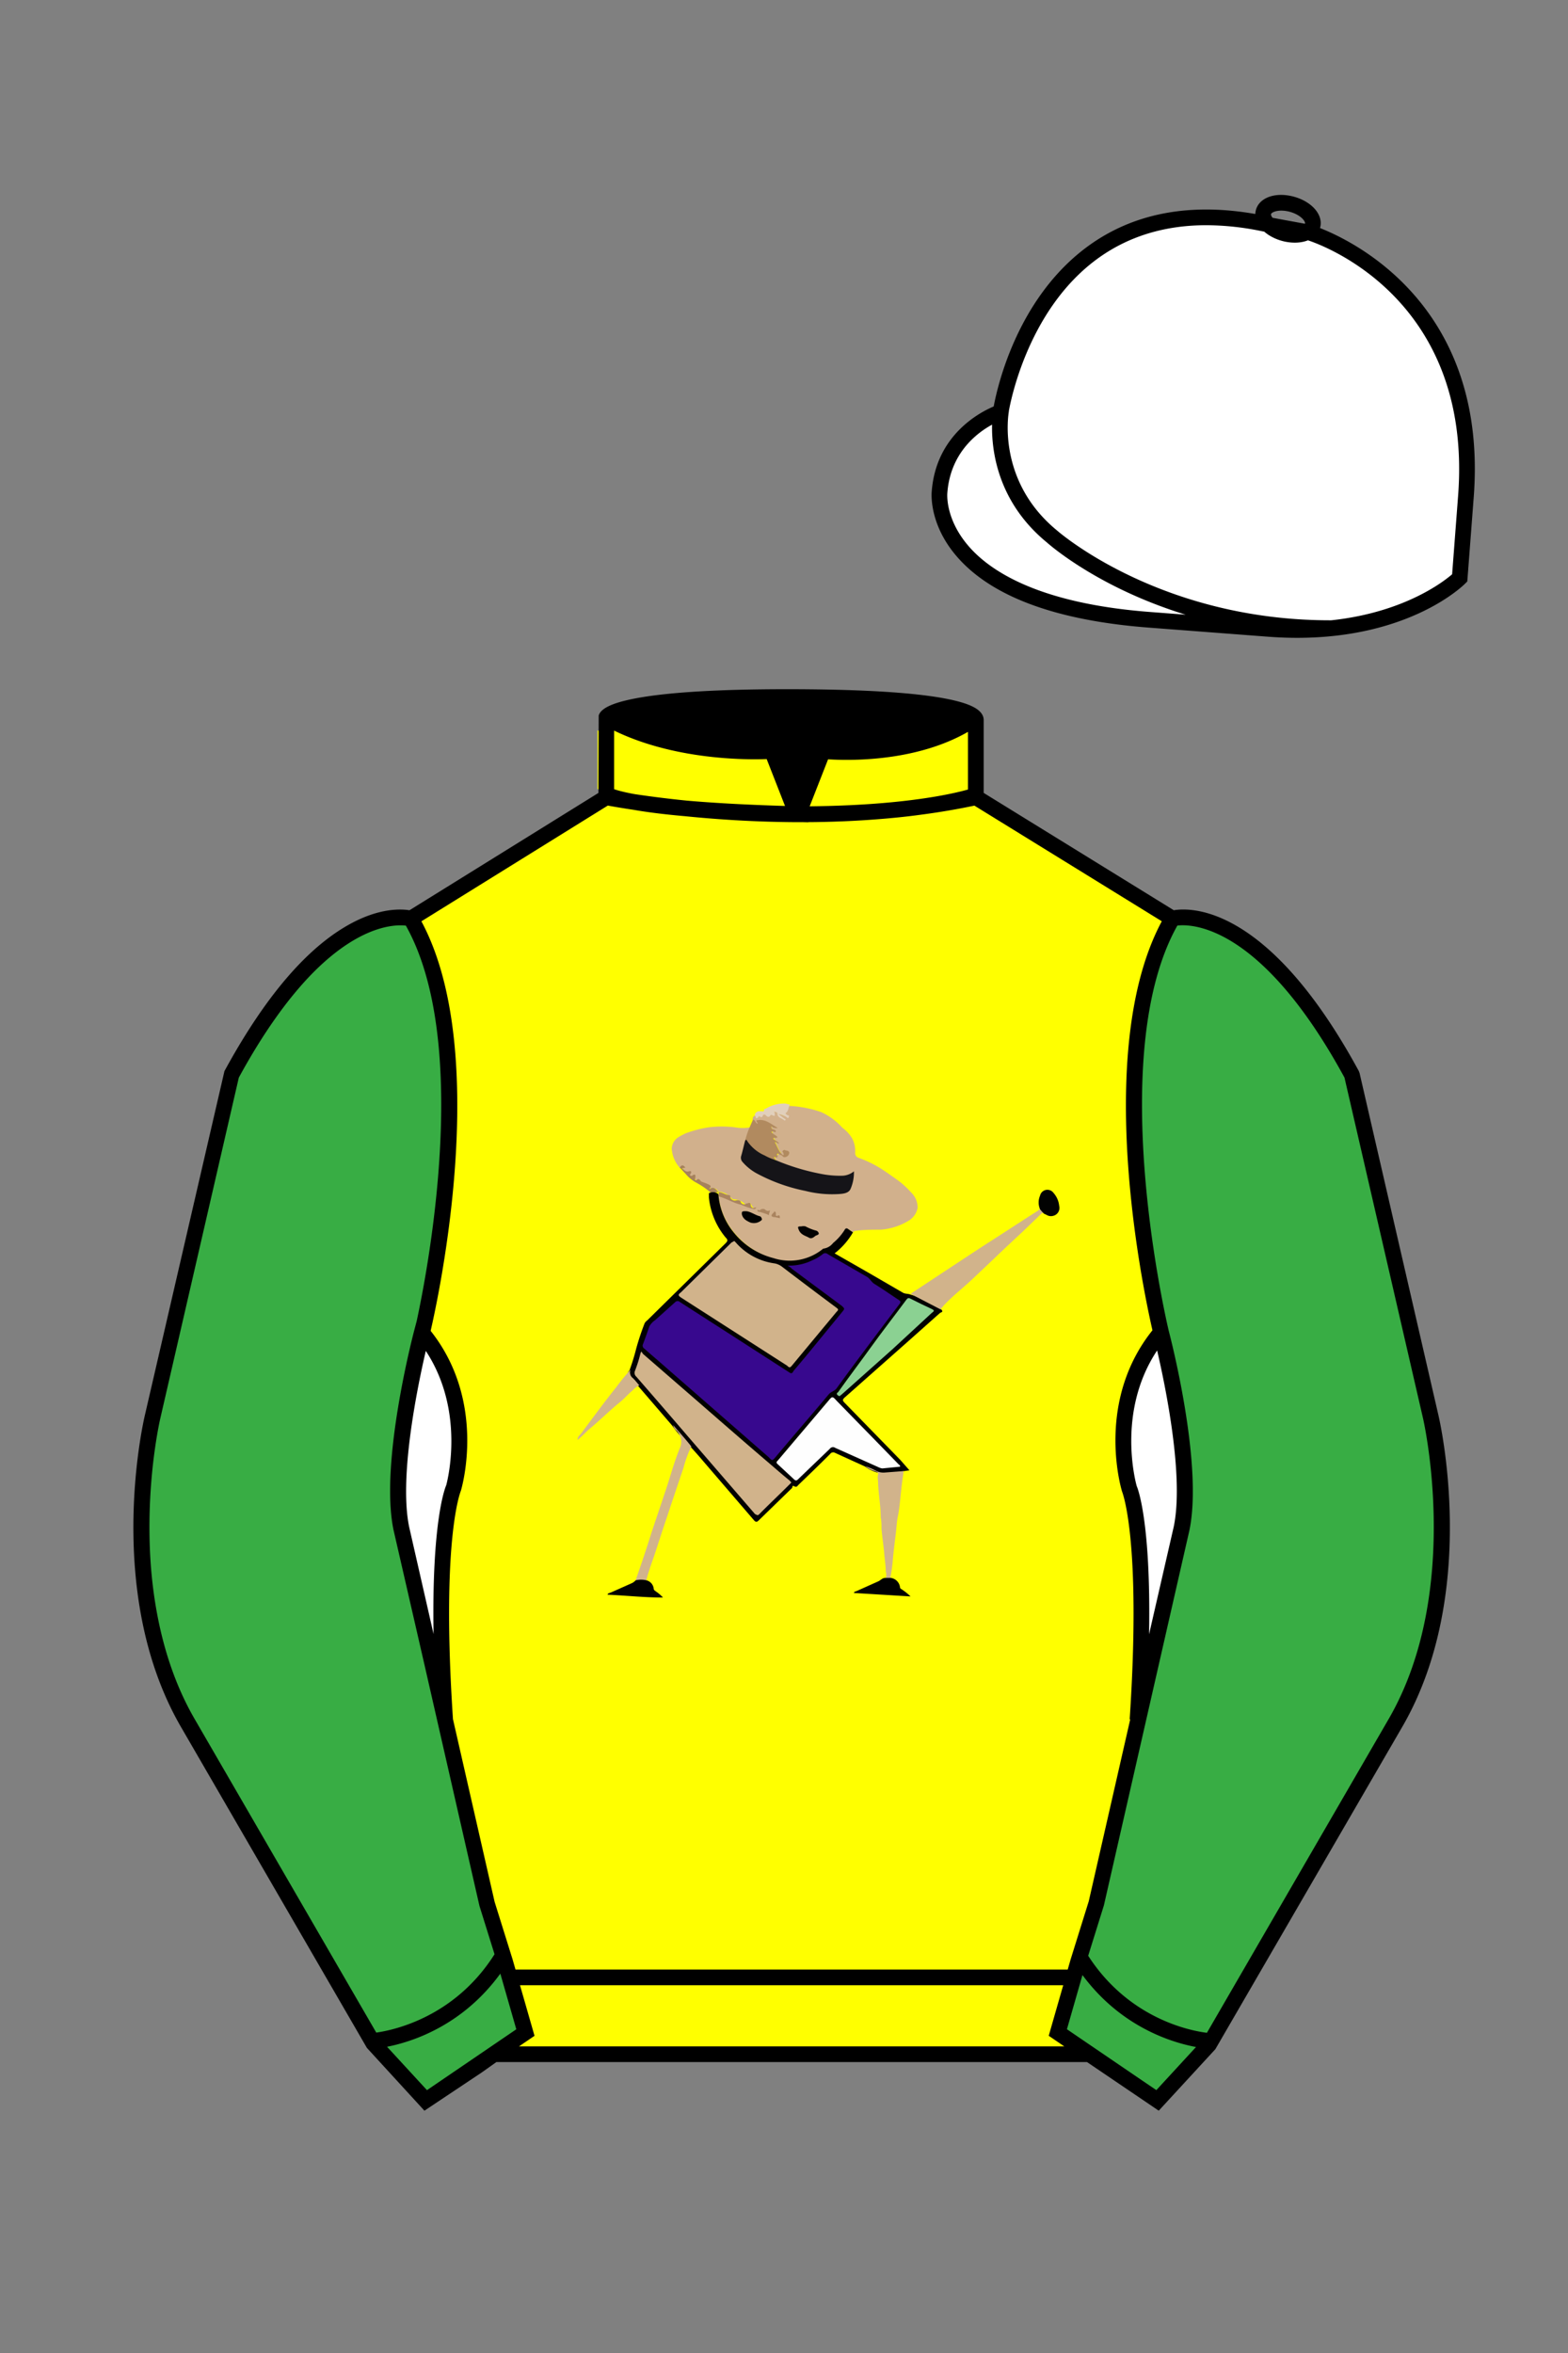
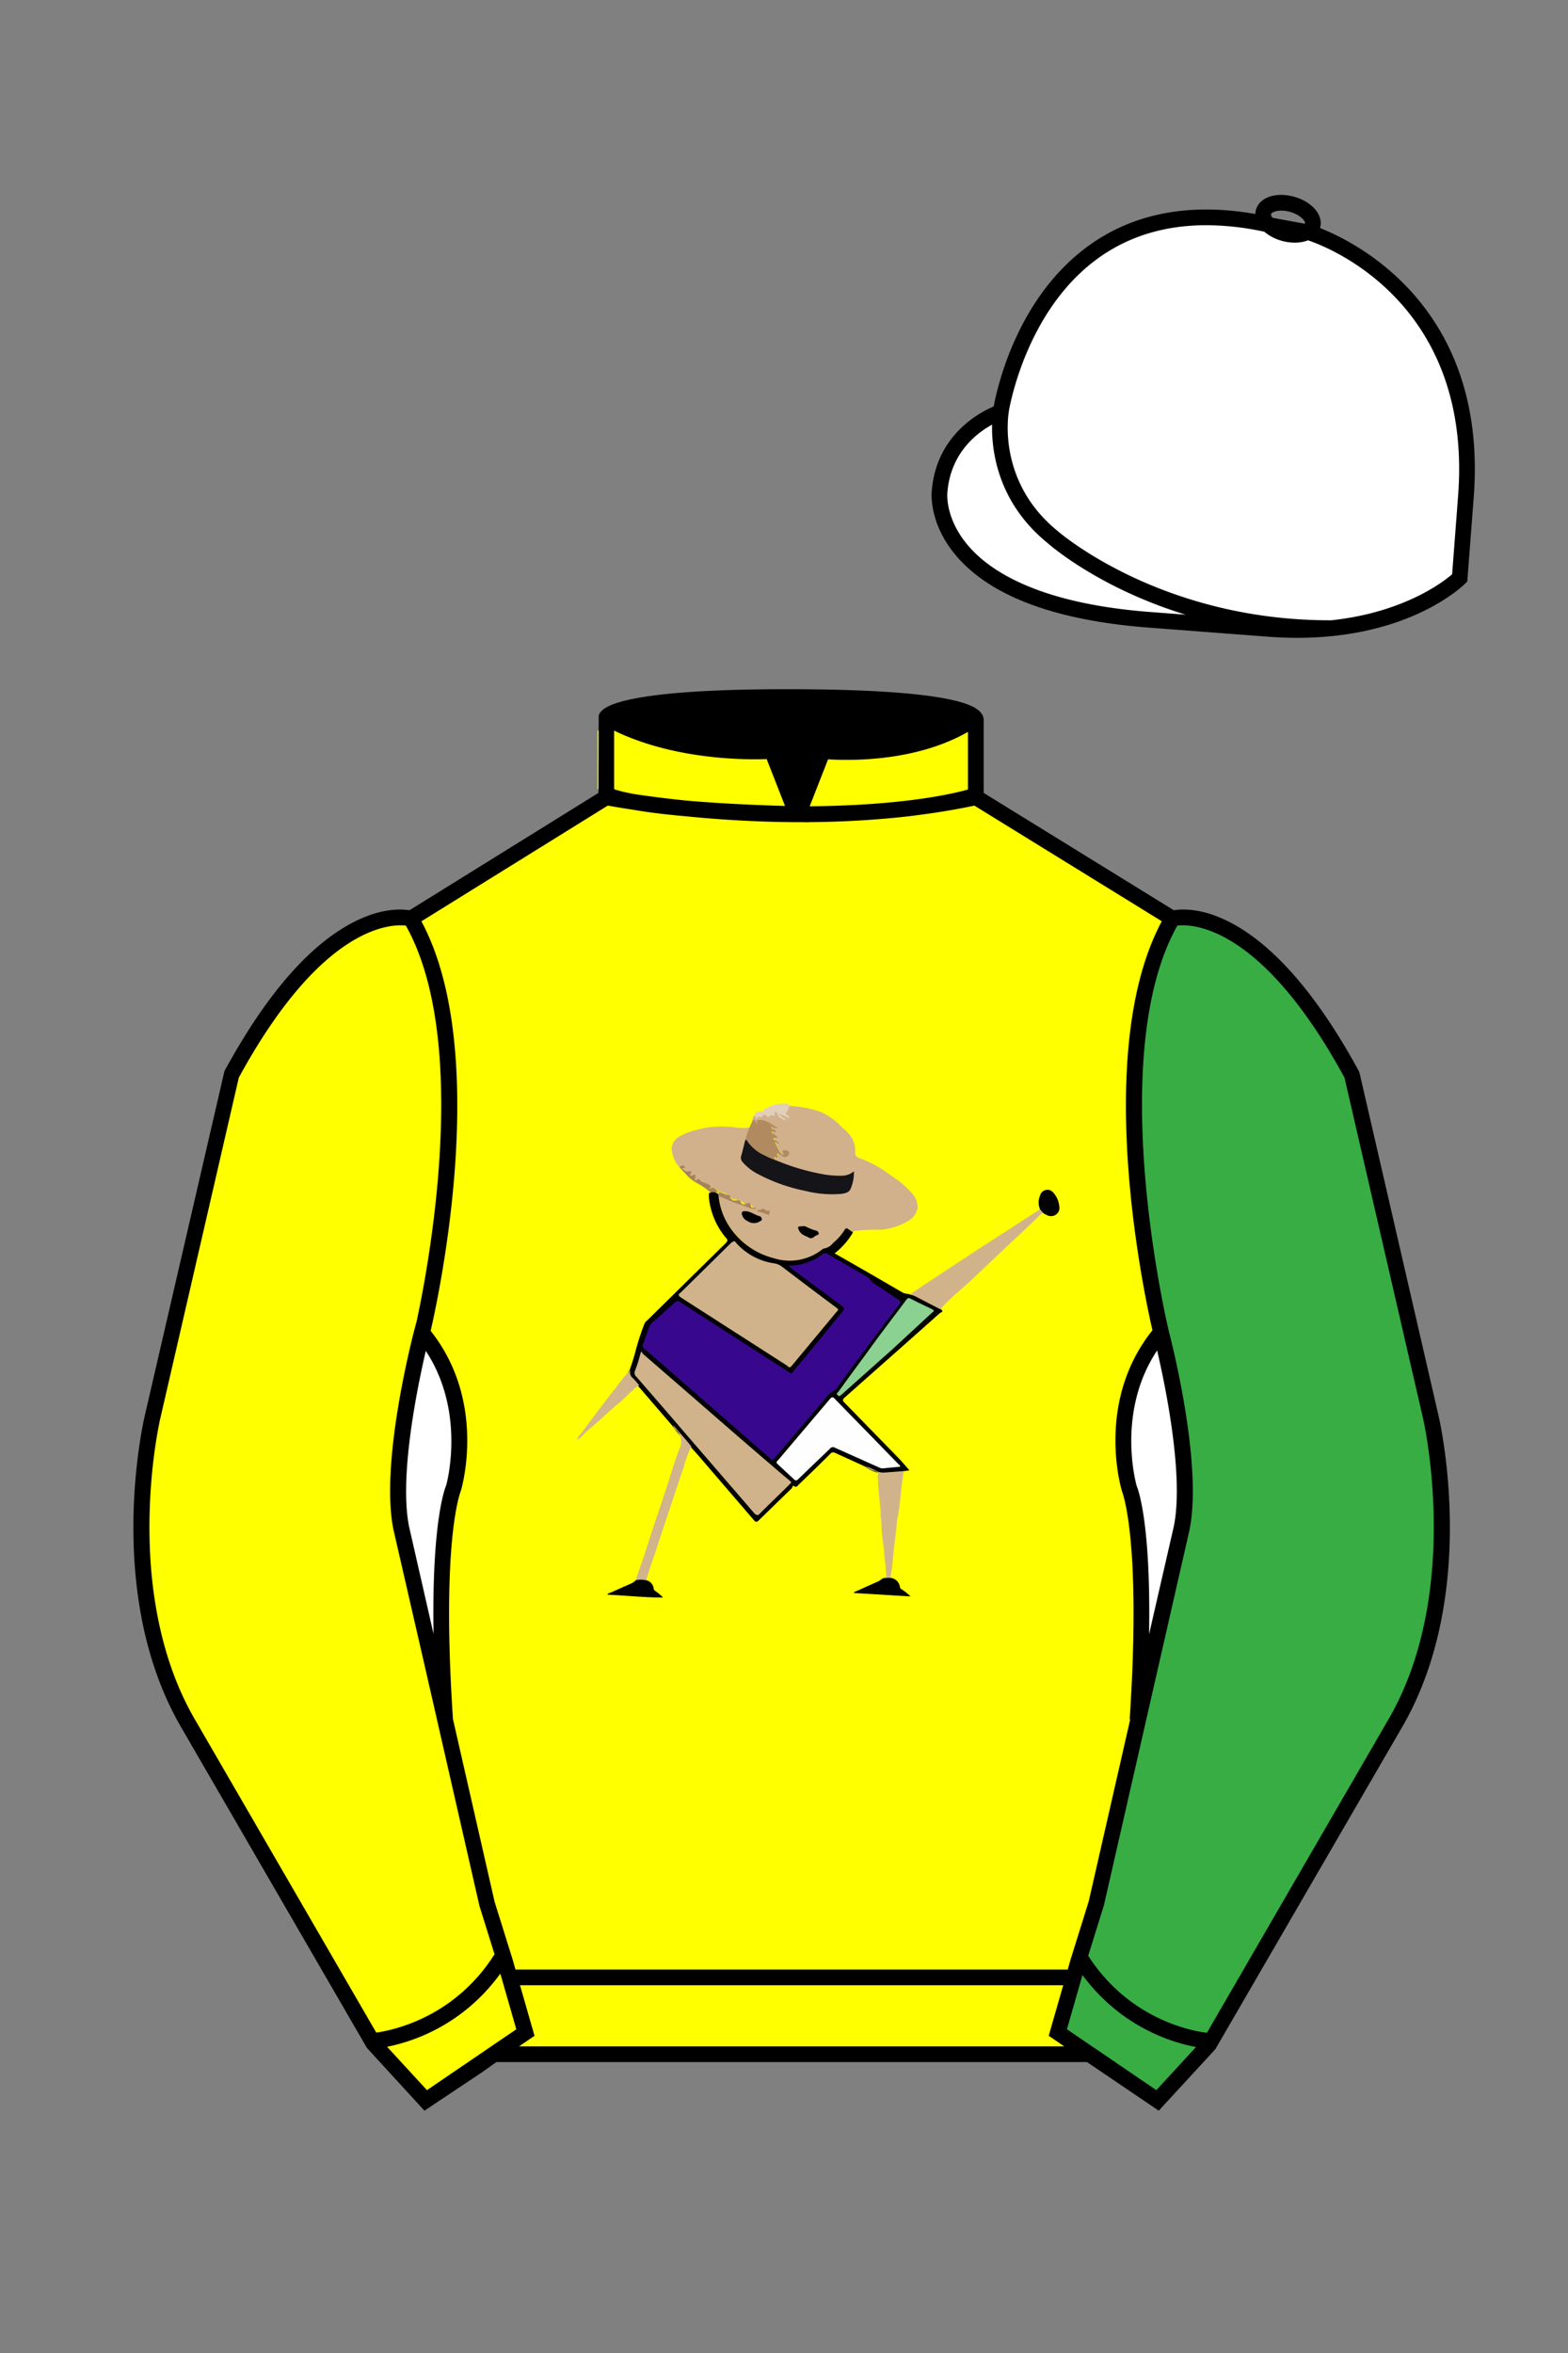
<svg xmlns="http://www.w3.org/2000/svg" viewBox="0 0 100 150">
  <rect x="0" y="0" width="100" height="150" fill="#808080" stroke="none" />
  <path d="M74.752 58.99s5.164-1.613 11.451 9.961l5.025 21.795s2.623 11.087-2.232 19.497l-11.869 20.482-3.318 3.605-4.346-2.944H31.484l-1.03.731-3.317 2.213-1.658-1.802-1.659-1.803-5.936-10.241-5.936-10.241c-2.427-4.205-2.985-9.08-2.936-12.902.049-3.823.705-6.595.705-6.595l2.512-10.897 2.512-10.898c3.144-5.787 6.007-8.277 8.084-9.321 2.077-1.043 3.368-.64 3.368-.64l6.228-3.865 6.229-3.865v-5.08s.087-.328 1.571-.655c1.483-.328 4.364-.655 9.95-.655 6.222 0 9.232.368 10.689.737 1.455.369 1.357.737 1.357.737v4.916l12.535 7.73z" fill="#FFFF00" />
  <defs>
    <style>.cls-1{fill:#d1b08c;}.cls-2{fill:#010101;}.cls-3{fill:#d1b38b;}.cls-4{fill:#d1b38c;}.cls-5{fill:#b18a5f;}.cls-6{fill:#020202;}.cls-7{fill:#e1cfbb;}.cls-8{fill:#a6825c;}.cls-9{fill:#151418;}.cls-10{fill:#020201;}.cls-11{fill:#030202;}.cls-12{fill:#aa845f;}.cls-13{fill:#37088e;}.cls-14{fill:#fefefe;}.cls-15{fill:#8bd192;}</style>
  </defs>
  <g id="AMIGO_CHARACTER" data-name="AMIGO CHARACTER">
    <path d="M48,71.38c0-.08,0-.2.13-.25s.36.15.53-.06.15,0,.21,0,.16.08.22,0a.14.14,0,0,1,.18-.07h0s.07,0,.06,0,0-.14.09-.14.16,0,.17.11.23.26.37.38a1.57,1.57,0,0,0-.25-.2s-.09,0-.07-.11.09-.06.15,0a1,1,0,0,1,.38.19c-.11-.07-.23-.13-.07-.28s.09-.35.26-.45a7.4,7.4,0,0,1,2,.39,4.07,4.07,0,0,1,1.36,1,2.3,2.3,0,0,1,.63.69,1.76,1.76,0,0,1,.19.9.31.31,0,0,0,.22.33,7.41,7.41,0,0,1,1.52.75c.35.23.71.49,1.06.74a5.66,5.66,0,0,1,.76.71A1.32,1.32,0,0,1,58.52,77a1.21,1.21,0,0,1-.56.81,4,4,0,0,1-1.78.58c-.53,0-1.06,0-1.59.07-.06,0-.11,0-.15.06s-.18-.06-.26-.11a.2.2,0,0,0-.28.06,2.75,2.75,0,0,1-.83.9,6.33,6.33,0,0,1-1.79.92,4,4,0,0,1-2-.07,4.93,4.93,0,0,1-2.47-1.66,4.22,4.22,0,0,1-.95-2.08.33.33,0,0,1,0-.24c.18-.11.33,0,.47.09.53.28,1.06.44,1.59.68a.3.3,0,0,0,.21,0h0c-.18,0-.18-.23-.29-.3s-.28.15-.38,0a1,1,0,0,0-.69-.25.17.17,0,0,1-.1-.06,1.25,1.25,0,0,0-.76-.43.09.09,0,0,1-.06,0c-.13-.11-.22-.3-.46-.19-.08,0-.11-.05-.11-.12a.16.16,0,0,0-.16-.15h0c-.28,0-.44-.31-.72-.27A.47.47,0,0,0,44,75c0-.21-.12-.18-.25-.22s-.25-.18-.17-.32c-.09,0-.13,0-.21,0a2,2,0,0,1-.53-1.24.9.9,0,0,1,.45-.74c.13-.08.27-.15.41-.22a7.31,7.31,0,0,1,1.46-.39,6.84,6.84,0,0,1,1.75,0,2.72,2.72,0,0,0,.9,0c0,.23-.12.43-.17.64s-.07.17-.08.26c-.06.28-.14.56-.2.84a.56.56,0,0,0,.11.48,2.42,2.42,0,0,0,.87.68,11.81,11.81,0,0,0,3,1.06,7.34,7.34,0,0,0,2,.22h.24c.37,0,.67-.17.72-.61a5.62,5.62,0,0,0,.09-.57,5.88,5.88,0,0,1-3.32-.29A6.57,6.57,0,0,1,49.5,74c0-.09-.16-.15,0-.28s.19-.35.42-.14a.08.08,0,0,1,.06,0,.16.16,0,0,0,.23.05h0s.1-.07.09-.13a.28.28,0,0,0-.2-.14c-.08,0,0,.07,0,.1s.06.1,0,.15-.11,0-.15,0c-.27-.18-.33-.48-.47-.74v-.09c.16,0,0-.05,0-.07s-.13-.09-.12-.17.08-.08.15-.1c-.1-.08-.25-.13-.25-.29s.07-.07.14-.07c-.09-.08-.26-.14-.18-.28s.15.06.23.06a2.41,2.41,0,0,0-.6-.3c-.14-.09-.29,0-.42,0a.07.07,0,0,0-.06,0c-.1.16-.1.16-.22,0Z" fill="#d1b08c" />
    <path d="M45.83,76.27a4.32,4.32,0,0,0,1,2.34,4.74,4.74,0,0,0,2.49,1.59,3.36,3.36,0,0,0,3.18-.6.93.93,0,0,0,.63-.36,3.46,3.46,0,0,0,.72-.81c.08-.16.16-.15.27-.06l.28.19a4.7,4.7,0,0,1-1.17,1.34l2.22,1.27,2.12,1.23c.17.1.37.06.53.14a2.14,2.14,0,0,1,.53.2c.4.19.81.39,1.21.6a.54.54,0,0,1,.21.16c.11.13,0,.15-.09.19l-2.08,1.85-4,3.54c-.17.15-.15.21,0,.36l3.54,3.63.58.66-.41.06a2.54,2.54,0,0,1-2.44-.31l-1.91-.87a.23.23,0,0,0-.29.07c-.66.66-1.32,1.3-2,1.95-.08.07-.13.21-.29.12s-.1.06-.15.11l-2.12,2.06c-.12.12-.19.12-.3,0l-3.24-3.77c-.26-.31-.53-.61-.8-.91a3.32,3.32,0,0,1-.65-.7,6.66,6.66,0,0,1-.53-.66l-2.16-2.51a2.15,2.15,0,0,1-.64-.7c-.07-.11,0-.23.08-.32a14.1,14.1,0,0,0,.43-1.4,16.46,16.46,0,0,1,.53-1.59.55.55,0,0,1,.16-.18l5-4.92c.14-.14.17-.22,0-.38a4.74,4.74,0,0,1-1.06-2.55c0-.09,0-.18,0-.26a.51.51,0,0,1,.53,0h0A.18.18,0,0,1,45.83,76.27Z" fill="#010101" />
    <path d="M60,83.48l-1.93-1,2.79-1.84c.88-.58,1.76-1.16,2.65-1.73s1.75-1.14,2.64-1.7a.69.69,0,0,0,.18-.16.32.32,0,0,1,.24.27.25.25,0,0,0-.21.1l-1.1,1.06c-.62.58-1.25,1.16-1.86,1.75l-1.5,1.42c-.58.53-1.18,1-1.73,1.59C60.12,83.34,60,83.38,60,83.48Z" fill="#d1b38b" />
    <path d="M55.18,93.47a3.76,3.76,0,0,1,.74.32,1.08,1.08,0,0,0,.53.08l1.18-.09c-.05.38-.11.77-.15,1.16-.07.57-.1,1.16-.22,1.73-.07.33-.08.67-.12,1-.06.53-.14,1.11-.19,1.66a10.34,10.34,0,0,1-.14,1.1.25.25,0,0,0,0,.16.23.23,0,0,1-.32,0l0,0a.62.62,0,0,0,0-.4c0-.39-.07-.78-.1-1.17s-.12-1-.17-1.52c0-.25,0-.52-.05-.76,0-.75-.15-1.5-.17-2.25,0-.16-.05-.32,0-.48s-.12-.19-.23-.24A1.74,1.74,0,0,1,55.18,93.47Z" fill="#d1b38b" />
    <path d="M42.93,90.85c.39.45.79.89,1.16,1.36a7.4,7.4,0,0,0-.5,1.36c-.36,1.06-.73,2.16-1.09,3.25-.26.75-.5,1.52-.75,2.27-.18.53-.38,1.06-.53,1.64a1.13,1.13,0,0,1-.68,0c.35-1,.69-2,1-3l.93-2.77c.31-.93.53-1.78.89-2.65a1,1,0,0,0-.24-1.14A.55.55,0,0,1,42.93,90.85Z" fill="#d1b38c" />
    <path d="M47.52,72.72a5.44,5.44,0,0,1,.29-.86l.21-.48c.15,0,.14.18.26.24s-.05-.13-.05-.19c.56-.15.93.23,1.37.47a.44.44,0,0,1-.41-.1c0,.1,0,.15.1.19s.21.05.18.15-.14-.06-.24,0,.25.22.35.34c-.07.13-.18,0-.25.08s.29.18.36.34c-.12,0-.14-.1-.27-.08.17.29.25.63.53.83.07-.09,0-.11,0-.16s-.11-.07,0-.15a.1.1,0,0,1,.15,0s0,0,0,0,.28,0,.23.2a.32.32,0,0,1-.3.23c-.11,0-.14-.13-.24-.14s-.13-.13-.21-.07.06.13,0,.2-.14,0-.2,0,.07.11.06.18a1.57,1.57,0,0,1-.78-.28,2.67,2.67,0,0,1-1.06-.88A.31.31,0,0,1,47.52,72.72Z" fill="#b18a5f" />
    <path d="M40.21,87.32a.45.45,0,0,0,.15.53c.15.14.27.31.41.46a1.46,1.46,0,0,0-.42.32c-.29.24-.53.53-.83.77-.64.52-1.21,1.09-1.84,1.62-.29.23-.53.53-.85.77,0-.21.16-.31.25-.43.74-1,1.48-2,2.23-2.94A13.49,13.49,0,0,1,40.21,87.32Z" fill="#d1b38c" />
    <path d="M56.49,100.59h.33a.69.69,0,0,1,.58.6c0,.08.09.11.14.15a3.69,3.69,0,0,1,.53.43l-3.61-.22c0-.09.14-.1.21-.14l1.34-.6C56.17,100.74,56.28,100.57,56.49,100.59Z" />
    <path d="M40.54,100.74a1.56,1.56,0,0,1,.68,0,.62.62,0,0,1,.47.53c0,.1.09.14.15.19a2.32,2.32,0,0,1,.44.38c-1.21,0-2.36-.13-3.53-.18,0-.1.14-.11.21-.14l1.3-.58A.76.76,0,0,0,40.54,100.74Z" fill="#010101" />
    <path d="M66.58,77.37a3.33,3.33,0,0,1-.25-.28,1.1,1.1,0,0,1,0-.87.48.48,0,0,1,.58-.36.5.5,0,0,1,.29.2,1.45,1.45,0,0,1,.35.81.52.52,0,0,1-.39.64.53.53,0,0,1-.41-.06Z" fill="#020202" />
    <path d="M50.38,70.41c-.12.17-.07.42-.29.56,0,0,.07.1.13.12s.14,0,.08.13-.09,0-.13,0a1.15,1.15,0,0,0-.53-.2l.4.3s.08,0,.06.08a.07.07,0,0,1-.11,0,0,0,0,0,1,0,0c-.14-.13-.41-.14-.41-.42,0-.07-.1-.09-.17-.11s0,.08,0,.12,0,.1,0,.13-.07,0-.1,0-.14-.11-.19,0-.18.09-.26,0-.18-.09-.21,0-.08.13-.17.07-.07-.07-.1,0c-.21.26-.17-.07-.25-.1a.3.3,0,0,1,.34-.25l.07,0c.11,0,.17.05.19-.08s0-.06.08-.07a2.27,2.27,0,0,1,1.29-.34A1.32,1.32,0,0,0,50.38,70.41Z" fill="#e1cfbb" />
    <path d="M45.83,76H45.3a5.26,5.26,0,0,0-.88-.6,2.24,2.24,0,0,1-.66-.53l-.41-.44c.13-.18.2-.19.36,0l-.21.05c.15.12.23.25.43.19s.17.08.1.18-.05.05,0,.08.08.06.13,0c.21-.12.2,0,.18.16s0,.19.13.1.19.08.24.12.35.12.52.22.07.14,0,.28C45.58,75.58,45.67,75.88,45.83,76Z" fill="#a6825c" />
    <path d="M47.52,72.72s.07-.13.12,0a2.59,2.59,0,0,0,1.13.94,3.39,3.39,0,0,0,.68.29,14.39,14.39,0,0,0,3,.9,6.14,6.14,0,0,0,1.28.1,1.22,1.22,0,0,0,.73-.28,2.64,2.64,0,0,1-.21,1.11c-.12.29-.47.32-.76.34a6.91,6.91,0,0,1-2.12-.2,11.16,11.16,0,0,1-3.17-1.15,3.3,3.3,0,0,1-.84-.69.4.4,0,0,1-.1-.36C47.36,73.39,47.43,73.05,47.52,72.72Z" fill="#151418" />
    <path d="M48.59,77.76l0,0a.72.72,0,0,1-.75.17c-.23-.11-.46-.22-.53-.53,0-.13,0-.16.1-.18a1,1,0,0,1,.24,0c.3.06.53.25.83.32A.25.25,0,0,1,48.59,77.76Z" fill="#020201" />
    <path d="M51.11,78.18a.57.57,0,0,1,.26,0,3.18,3.18,0,0,0,.64.26.25.25,0,0,1,.21.19c0,.08-.12.11-.19.14s-.24.25-.44.13-.53-.17-.66-.53C50.87,78.21,50.87,78.18,51.11,78.18Z" fill="#030202" />
    <path d="M45.83,76.27V76c.23,0,.4.15.61.18s.11.11.15.18a.3.3,0,0,0,.39.15h0c.12,0,.19,0,.25.08a.24.24,0,0,0,.29.18l.09-.05c.1,0,.25-.14.27.11,0,.05.06.22.22.17s.12,0,.12,0-.05.09-.14.08a4.56,4.56,0,0,1-.81-.28C46.78,76.7,46.34,76.4,45.83,76.27Z" fill="#aa845f" />
    <path d="M49.06,77.47a4.38,4.38,0,0,0-.64-.22c-.05,0-.12,0-.11-.09s.07,0,.11,0l.17-.09c.06,0,.11,0,.14,0s.2.21.36.08C49.12,77.27,49,77.37,49.06,77.47Z" fill="#aa845f" />
-     <path d="M49.74,77.66l-.33-.07c-.17,0-.3-.07-.11-.25s0-.15.1-.11a.12.12,0,0,1,.08.14c0,.14,0,.17.14.12S49.72,77.57,49.74,77.66Z" fill="#aa845f" />
    <path d="M50.22,80.68a3.35,3.35,0,0,0,1.59-.34,2.73,2.73,0,0,0,.66-.39.24.24,0,0,1,.32,0l2.49,1.44c.2.11.29.34.49.46.52.32,1,.66,1.52,1,.15.09.18.16.06.3-1.35,1.79-2.7,3.57-4,5.36-.14.18-.35.2-.5.38-1.12,1.34-2.26,2.65-3.39,4-.21.24-.21.24-.44,0l-7-6.11c-.31-.27-.62-.53-.93-.81a.22.22,0,0,1-.08-.29c.14-.37.27-.74.4-1.12a1.18,1.18,0,0,1,.37-.4L43.07,83a.21.21,0,0,1,.29,0h0l4.17,2.68,2.81,1.81c.17.12.21,0,.28-.11.5-.59,1-1.19,1.48-1.78l1.59-1.94c.19-.23.19-.23,0-.41l-3.18-2.36A.88.88,0,0,0,50.22,80.68Z" fill="#37088e" />
    <path d="M46.83,79.11l.09.09a4,4,0,0,0,2.48,1.34,1.12,1.12,0,0,1,.46.2q1.74,1.33,3.49,2.63c.12.09.14.13,0,.26l-2.85,3.43c-.1.12-.16.15-.3,0l-6.78-4.35c-.17-.12-.19-.18,0-.32l3.23-3.18Z" fill="#d1b38b" />
    <path d="M50.47,94.51l-.11.11c-.64.64-1.3,1.26-1.94,1.91-.13.13-.18,0-.26,0l-4.32-5q-1.62-1.89-3.26-3.77a.32.32,0,0,1-.08-.38c.12-.32.23-.64.32-1s.09-.17.2-.06l2.87,2.49c1.73,1.5,3.44,3,5.19,4.49.42.36.83.72,1.25,1.06A1.07,1.07,0,0,1,50.47,94.51Z" fill="#d1b38b" />
    <path d="M57.4,93.5l-1.13.11a.81.81,0,0,1-.25-.08L53.27,92.3a.25.25,0,0,0-.35.06l-2,1.92c-.12.13-.19.12-.31,0l-1-.93c-.09-.08-.13-.13,0-.25l3.22-3.8c.25-.3.26-.3.53,0l2.54,2.6,1.42,1.46S57.43,93.41,57.4,93.5Z" fill="#fefefe" />
    <path d="M53.55,89c-.07,0-.14-.06-.17-.11s0-.1.07-.14c.71-1,1.42-1.93,2.11-2.89s1.5-2,2.24-3c.08-.11.14-.14.27-.07.45.23.91.45,1.36.66.15.07.18.12,0,.24L56.93,86l-3.21,2.86Z" fill="#8bd192" />
  </g>
  <g id="CAP">
    <path fill="#FFFFFF" d="M83.483 14.819s11.045 3.167 10.006 16.831l-.299 3.929-.098 1.266s-3.854 3.878-12.191 3.244l-7.594-.578c-14.146-1.076-13.389-8.132-13.389-8.132.299-3.929 3.901-5.104 3.901-5.104s2.192-14.981 16.72-12.033l.391.107 2.553.47z" />
  </g>
-   <path fill="#38ad44" d="M27.109 134.103l2.913-1.944 1.434-.999 2.014-1.385-1.298-4.521-1.154-3.698-5.45-23.896c-.876-4.191 1.314-12.492 1.314-12.492s4.328-17.817-.715-26.405c0 0-5.164-1.613-11.452 9.961L9.69 90.519s-2.623 11.088 2.231 19.498l11.871 20.482 3.317 3.604" />
  <path fill="#38ad44" d="M73.785 134.1l-2.912-1.944-1.434-1-2.014-1.384 1.297-4.521 1.154-3.698 5.451-23.896c.875-4.191-1.314-12.493-1.314-12.493s-4.328-17.816.715-26.404c0 0 5.164-1.613 11.451 9.961l5.025 21.795s2.623 11.087-2.232 19.497l-11.869 20.482-3.318 3.605" />
  <path fill="#FFFF00" d="M47.835 48.387l1.188 2.979s-8-.104-10.917-1.063v-3.75c0 .001 3.843 2.084 9.729 1.834zm3.948 0l-1.219 3c5.563.094 10.125-1.063 10.125-1.063v-3.688c-3.656 2.033-8.906 1.751-8.906 1.751z" />
  <path fill="#fff" d="M25.587 97.434c-.875-4.191 1.313-12.492 1.313-12.492 3.678 4.398 2.014 9.944 2.014 9.944s-1.313 2.917-.525 14.753l-2.802-12.205z" />
  <path fill="#fff" d="M75.345 97.434c.877-4.191-1.313-12.492-1.313-12.492-3.678 4.398-2.014 9.944-2.014 9.944s1.313 2.917.525 14.753l2.802-12.205z" />
  <path d="M84.819 40.543c-11.27 0-17.779-5.718-18.052-5.961-4.297-3.521-3.444-8.346-3.406-8.55l.982.184c-.033.181-.769 4.457 3.075 7.606.08.071 6.532 5.721 17.403 5.721h.09l.002 1h-.094z  M82.73 40.661c-.596 0-1.218-.023-1.867-.072l-7.593-.579c-6.005-.457-10.158-2.021-12.344-4.647-1.696-2.038-1.513-3.956-1.504-4.037.271-3.571 3.034-5.027 3.952-5.415.256-1.371 1.571-7.096 6.191-10.343 2.977-2.091 6.7-2.705 11.074-1.816l.423.115 2.559.471c.114.033 11.425 3.44 10.367 17.35l-.411 5.379-.13.13c-.151.154-3.53 3.464-10.717 3.464zm-5.795-26.304c-2.591 0-4.87.677-6.794 2.03-4.813 3.383-5.817 9.896-5.826 9.961l-.045.305-.294.098c-.134.044-3.289 1.132-3.558 4.667-.008.078-.137 1.629 1.303 3.337 1.386 1.645 4.527 3.718 11.625 4.258l7.594.578c7.166.546 10.944-2.356 11.67-2.982l.381-4.997c.977-12.83-9.1-16.144-9.624-16.307l-2.958-.58a17.567 17.567 0 0 0-3.474-.368z  M82.73 40.661c-.596 0-1.218-.023-1.867-.072l-7.593-.579c-6.005-.457-10.158-2.021-12.344-4.647-1.696-2.038-1.513-3.956-1.504-4.037.271-3.571 3.034-5.027 3.952-5.415.256-1.371 1.571-7.096 6.191-10.343 2.977-2.091 6.7-2.705 11.074-1.816l.423.115 2.559.471c.114.033 11.425 3.44 10.367 17.35l-.411 5.379-.13.13c-.151.154-3.53 3.464-10.717 3.464zm-5.795-26.304c-2.591 0-4.87.677-6.794 2.03-4.813 3.383-5.817 9.896-5.826 9.961l-.045.305-.294.098c-.134.044-3.289 1.132-3.558 4.667-.008.078-.137 1.629 1.303 3.337 1.386 1.645 4.527 3.718 11.625 4.258l7.594.578c7.166.546 10.944-2.356 11.67-2.982l.381-4.997c.977-12.83-9.1-16.144-9.624-16.307l-2.958-.58a17.567 17.567 0 0 0-3.474-.368z  M82.574 15.469a3.11 3.11 0 0 1-.82-.114c-.686-.19-1.256-.589-1.524-1.066-.169-.299-.215-.613-.132-.908.223-.802 1.273-1.161 2.436-.838.685.189 1.255.587 1.524 1.065.169.299.215.614.132.91-.082.295-.282.54-.58.709-.285.16-.646.242-1.036.242zm-.858-2.042c-.389 0-.63.131-.655.223-.009.033.005.087.039.147.104.185.409.452.922.594.513.143.91.07 1.095-.035.061-.035.101-.074.109-.107l.001-.002c.01-.033-.005-.088-.04-.149-.104-.185-.408-.451-.92-.593a2.105 2.105 0 0 0-.551-.078z  M73.901 134.551l-7.018-4.773 1.396-4.866 1.157-3.71 5.441-23.858c.839-4.021-1.289-12.173-1.311-12.254-.181-.745-4.32-18.123.767-26.785l.099-.167.184-.057c.229-.071 5.632-1.596 12.04 10.199l.048.126 5.025 21.795c.108.458 2.611 11.375-2.287 19.859L77.51 130.632l-3.609 3.919zm-5.857-5.19l5.701 3.883 2.991-3.249 11.842-20.436c4.696-8.134 2.204-19.022 2.179-19.131l-5.011-21.731c-5.364-9.843-9.742-9.825-10.658-9.696-4.709 8.387-.593 25.667-.55 25.842.088.334 2.206 8.455 1.317 12.714l-5.453 23.905-1.164 3.736-1.194 4.163zM27.069 134.554l-3.671-4.006-11.871-20.482c-4.897-8.485-2.394-19.403-2.284-19.864l5.071-21.919c6.411-11.799 11.813-10.27 12.04-10.199l.185.057.098.167c5.087 8.663.948 26.041.77 26.776-.024.091-2.152 8.245-1.31 12.271l5.448 23.888 1.144 3.661 1.4 4.877-7.02 4.773zm-2.834-4.555l2.99 3.248 5.702-3.883-1.198-4.175-1.151-3.688-5.46-23.934c-.893-4.267 1.227-12.388 1.317-12.731.04-.165 4.155-17.44-.551-25.829-.909-.107-5.339-.069-10.661 9.692l-5.008 21.729c-.026.111-2.519 11.001 2.176 19.136l11.844 20.435z  M23.777 130.604l-.057-.998c.049-.003 4.939-.348 7.894-5.146l.852.523c-3.237 5.258-8.468 5.609-8.689 5.621z  M27.903 109.751l-2.805-12.215c-.89-4.259 1.229-12.379 1.319-12.723l.247-.935.621.742c3.807 4.551 2.18 10.171 2.109 10.408-.034.087-1.268 3.124-.505 14.576l-.986.147zm-1.827-12.425l1.575 6.859c-.126-7.325.762-9.403.808-9.505-.004 0 1.317-4.618-1.323-8.591-.54 2.327-1.721 8.062-1.06 11.237zM51.09 52.412c-6.99 0-12.442-1.079-12.523-1.095l.198-.98c.12.025 12.197 2.409 23.363.001l.211.978c-3.813.822-7.727 1.096-11.249 1.096z  M51.547 52.42l-.754-.02c-10.628-.278-12.238-1.21-12.453-1.394l.65-.76-.325.38.288-.408c.059.036 1.529.871 11.112 1.161l-1.17-2.989c-1.409.054-6.492.059-10.477-2.209l.494-.869c4.315 2.455 10.223 2.065 10.282 2.063l.367-.026 1.986 5.071z  M50.904 52.404h-.733l1.983-5.065.379.041c.058.007 5.735.577 9.436-2.061l.58.814c-3.475 2.477-8.334 2.363-9.738 2.272L51.638 51.4c7.338-.069 10.418-1.167 10.449-1.178l.344.939c-.139.051-3.485 1.243-11.527 1.243z  M73.031 109.751l-.986-.146c.762-11.452-.472-14.489-.484-14.519-.092-.295-1.719-5.915 2.088-10.466l.621-.742.246.935c.091.344 2.209 8.465 1.318 12.723l-.002.01-2.801 12.205zm.766-23.661c-2.652 3.985-1.314 8.603-1.3 8.652.027.051.912 2.12.786 9.44l1.573-6.856c.663-3.176-.518-8.911-1.059-11.236zM32.544 125.555h35.971v1H32.544zM77.101 130.604c-.222-.012-5.455-.362-8.689-5.621l.852-.523c2.964 4.818 7.844 5.144 7.893 5.146l-.056.998zM50.949 44.453c9.949 0 11.197 1.295 11.197 1.295-3.447 2.682-9.653 2.065-9.653 2.065l-1.61 3.884-1.652-3.822c-8.023 0-10.431-2.188-10.431-2.188s1.083-1.234 12.149-1.234z  M73.899 134.553l-4.575-3.1H31.658l-.9.639-3.685 2.459-3.671-4.007-11.871-20.482c-2.565-4.445-3.049-9.609-3.003-13.16.049-3.834.691-6.588.719-6.703l5.071-21.919c2.657-4.891 5.449-8.097 8.299-9.529 1.731-.87 2.992-.805 3.498-.724l12.051-7.479.017-4.93c.111-.418.748-.75 1.947-1.015 2.004-.442 5.388-.667 10.058-.667 5.202 0 8.839.253 10.812.752.907.23 1.427.502 1.636.857a.696.696 0 0 1 .099.391v4.611l12.125 7.479c1.135-.186 6.067-.296 11.799 10.253l.048.126L91.732 90.2c.108.458 2.611 11.375-2.287 19.859L77.51 130.632l-3.611 3.921zm-49.659-4.558l2.99 3.249 4.109-2.791h38.292l4.116 2.789 2.989-3.247 11.842-20.436c4.701-8.143 2.204-19.022 2.179-19.131l-5.011-21.732c-5.95-10.916-10.79-9.678-10.836-9.661l-.212.061-.194-.114-12.771-7.877v-5.079c-.095-.068-.353-.209-.98-.369-1.301-.329-4.189-.722-10.566-.722-5.727 0-8.513.35-9.842.644-.712.157-1.041.303-1.179.382v5.143l-12.887 7.998-.218-.068c-.006-.002-1.155-.315-2.994.609-1.825.917-4.664 3.233-7.837 9.053l-5.008 21.729c-.007.03-.645 2.771-.692 6.489-.044 3.425.417 8.398 2.869 12.646l11.841 20.435zm14.835-83.971z  " fill="#000000" />
</svg>